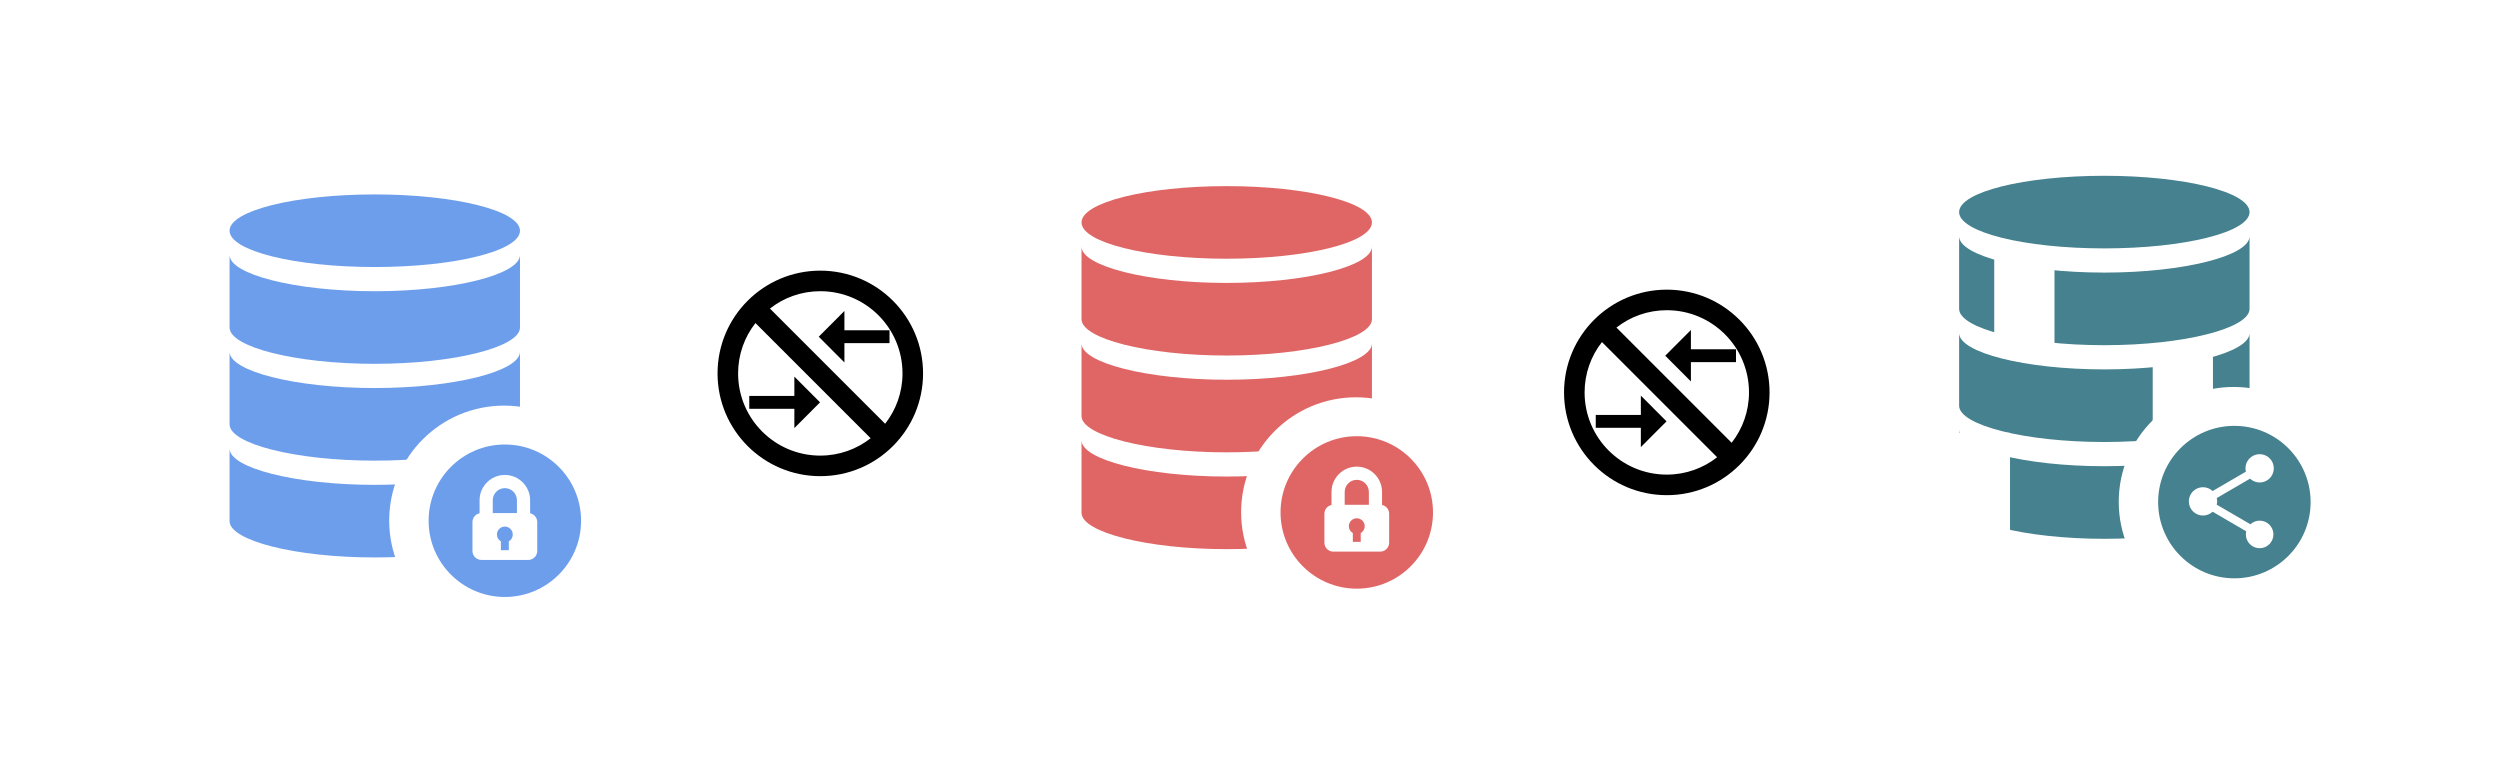
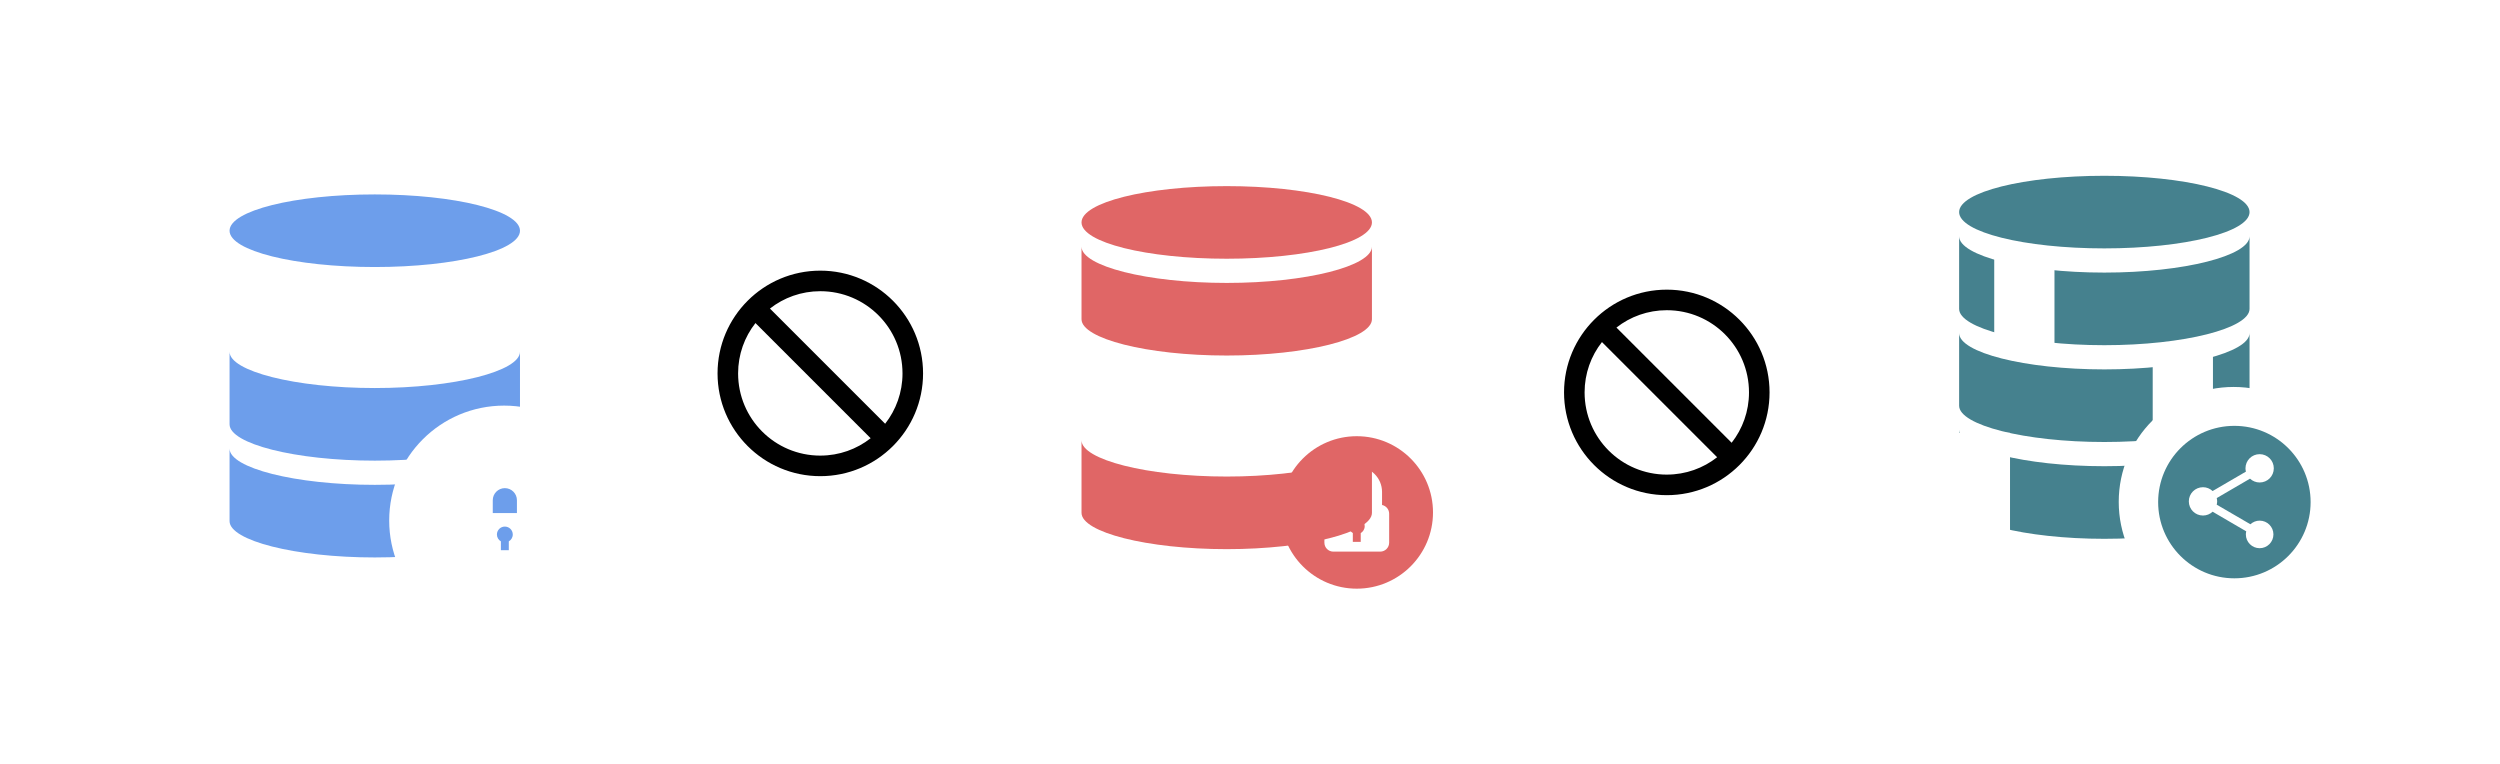
<svg xmlns="http://www.w3.org/2000/svg" xmlns:ns1="http://www.inkscape.org/namespaces/inkscape" xmlns:ns2="http://sodipodi.sourceforge.net/DTD/sodipodi-0.dtd" xmlns:xlink="http://www.w3.org/1999/xlink" height="80.454" viewBox="0 0 263.098 80.454" width="263.098" id="svg2" version="1.1" ns1:version="0.91 r13725" ns2:docname="database.svg" style="fill:#000000">
  <ns2:namedview pagecolor="#ffffff" bordercolor="#666666" borderopacity="1" objecttolerance="10" gridtolerance="10" guidetolerance="10" ns1:pageopacity="0" ns1:pageshadow="2" ns1:window-width="1366" ns1:window-height="705" id="namedview12" showgrid="false" fit-margin-top="0" fit-margin-left="0" fit-margin-right="0" fit-margin-bottom="0" ns1:zoom="2.4583333" ns1:cx="120.7533" ns1:cy="45.589405" ns1:window-x="-8" ns1:window-y="-8" ns1:window-maximized="1" ns1:current-layer="svg2" />
  <defs id="defs4">
-     <path d="M 0,0 24,0 24,24 0,24 0,0 Z" id="a" ns1:connector-curvature="0" />
    <clipPath id="b-5">
      <use height="100%" width="100%" y="0" x="0" style="overflow:visible" overflow="visible" xlink:href="#a" id="use8-6" />
    </clipPath>
    <filter ns1:collect="always" style="color-interpolation-filters:sRGB" id="filter4442" x="-0.033" width="1.065" y="-0.125" height="1.25">
      <feGaussianBlur ns1:collect="always" stdDeviation="3.348" id="feGaussianBlur4444" />
    </filter>
  </defs>
  <clipPath id="b">
    <use overflow="visible" xlink:href="#a" id="use8" style="overflow:visible" x="0" y="0" width="100%" height="100%" />
  </clipPath>
  <rect style="color:#000000;clip-rule:nonzero;display:inline;overflow:visible;visibility:visible;opacity:1;isolation:auto;mix-blend-mode:normal;color-interpolation:sRGB;color-interpolation-filters:linearRGB;solid-color:#000000;solid-opacity:1;fill:#ffffff;fill-opacity:1;fill-rule:nonzero;stroke:#ffffff;stroke-width:3.379;stroke-linecap:butt;stroke-linejoin:miter;stroke-miterlimit:4;stroke-dasharray:none;stroke-dashoffset:0;stroke-opacity:1;color-rendering:auto;image-rendering:auto;shape-rendering:auto;text-rendering:auto;enable-background:accumulate;filter:url(#filter4442)" id="rect4432" width="247.029" height="64.385" x="8.034" y="8.034" />
  <g id="g4249" transform="matrix(2.547,0,0,2.547,19.065,17.914)">
    <path style="fill:#6d9eeb;fill-opacity:1" id="path4" d="M 14,2.5 C 14,3.328 11.314,4 8,4 4.686,4 2,3.328 2,2.5 2,1.672 4.686,1 8,1 c 3.314,0 6,0.672 6,1.5 z" ns1:connector-curvature="0" />
-     <path style="fill:#6d9eeb;fill-opacity:1" id="path6" d="M 8,5 C 4.7,5 2,4.3 2,3.5 l 0,3 C 2,7.3 4.7,8 8,8 11.3,8 14,7.3 14,6.5 l 0,-3 C 14,4.3 11.3,5 8,5 Z" ns1:connector-curvature="0" />
    <path style="fill:#6d9eeb;fill-opacity:1" id="path8" d="M 8,9 C 4.7,9 2,8.3 2,7.5 l 0,3 c 0,0.8 2.7,1.5 6,1.5 3.3,0 6,-0.7 6,-1.5 l 0,-3 C 14,8.3 11.3,9 8,9 Z" ns1:connector-curvature="0" />
    <path style="fill:#6d9eeb;fill-opacity:1" id="path10-23" d="M 8,13 C 4.7,13 2,12.3 2,11.5 l 0,3 c 0,0.8 2.7,1.5 6,1.5 3.3,0 6,-0.7 6,-1.5 l 0,-3 C 14,12.3 11.3,13 8,13 Z" ns1:connector-curvature="0" />
  </g>
  <g id="g4162" transform="matrix(2.547,0,0,2.547,19.065,17.914)">
    <circle r="4.748" cy="14.474" cx="13.344" id="path4160" style="color:#000000;clip-rule:nonzero;display:inline;overflow:visible;visibility:visible;opacity:1;isolation:auto;mix-blend-mode:normal;color-interpolation:sRGB;color-interpolation-filters:linearRGB;solid-color:#000000;solid-opacity:1;fill:#ffffff;fill-opacity:1;fill-rule:nonzero;stroke:none;stroke-width:1;stroke-linecap:butt;stroke-linejoin:miter;stroke-miterlimit:4;stroke-dasharray:none;stroke-dashoffset:0;stroke-opacity:0.575;color-rendering:auto;image-rendering:auto;shape-rendering:auto;text-rendering:auto;enable-background:accumulate" />
    <g id="g3" transform="matrix(0.021,0,0,0.021,11.989,14.078)">
      <g style="fill:#6d9eeb;fill-opacity:1" transform="translate(-84.03,-130.713)" id="g5">
        <g style="fill:#6d9eeb;fill-opacity:1" id="g7">
          <path style="fill:#6d9eeb;fill-opacity:1" id="path9" d="m 149.997,161.485 c -8.613,0 -15.598,6.982 -15.598,15.598 0,5.776 3.149,10.807 7.817,13.505 l 0,17.341 15.562,0 0,-17.341 c 4.668,-2.697 7.817,-7.729 7.817,-13.505 0,-8.616 -6.984,-15.598 -15.598,-15.598 z" ns1:connector-curvature="0" />
          <path style="fill:#6d9eeb;fill-opacity:1" id="path11" d="m 150.003,85.849 c -13.111,0 -23.775,10.665 -23.775,23.775 l 0,25.319 47.548,0 0,-25.319 C 173.775,96.516 163.111,85.849 150.003,85.849 Z" ns1:connector-curvature="0" />
-           <path style="fill:#6d9eeb;fill-opacity:1" id="path13" d="M 149.995,0.001 C 67.156,0.001 0,67.159 0,149.998 c 0,82.837 67.156,149.997 149.995,149.997 82.839,0 150,-67.161 150,-149.997 0,-82.839 -67.161,-149.997 -150,-149.997 z m 46.09,227.117 -92.173,0 c -9.734,0 -17.626,-7.892 -17.626,-17.629 l 0,-56.919 c 0,-8.491 6.007,-15.582 14.003,-17.25 l 0,-25.697 c 0,-27.409 22.3,-49.711 49.711,-49.711 27.409,0 49.709,22.3 49.709,49.711 l 0,25.697 c 7.993,1.673 14,8.759 14,17.25 l 0,56.919 0.002,0 c 0,9.736 -7.892,17.629 -17.626,17.629 z" ns1:connector-curvature="0" />
        </g>
      </g>
    </g>
  </g>
  <g id="g4255" transform="matrix(2.547,0,0,2.547,53.235,17.914)">
    <path style="fill:#e06666;fill-opacity:1" id="path4-6" d="m 35.786,2.157 c 0,0.828 -2.686,1.5 -6,1.5 -3.314,0 -6,-0.672 -6,-1.5 0,-0.828 2.686,-1.5 6,-1.5 3.314,0 6,0.672 6,1.5 z" ns1:connector-curvature="0" />
    <path style="fill:#e06666;fill-opacity:1" id="path6-7" d="m 29.786,4.657 c -3.3,0 -6,-0.7 -6,-1.5 l 0,3 c 0,0.8 2.7,1.5 6,1.5 3.3,0 6,-0.7 6,-1.5 l 0,-3 c 0,0.8 -2.7,1.5 -6,1.5 z" ns1:connector-curvature="0" />
-     <path style="fill:#e06666;fill-opacity:1" id="path8-1" d="m 29.786,8.657 c -3.3,0 -6,-0.7 -6,-1.5 l 0,3 c 0,0.8 2.7,1.5 6,1.5 3.3,0 6,-0.7 6,-1.5 l 0,-3 c 0,0.8 -2.7,1.5 -6,1.5 z" ns1:connector-curvature="0" />
    <path style="fill:#e06666;fill-opacity:1" id="path10-2" d="m 29.786,12.657 c -3.3,0 -6,-0.7 -6,-1.5 l 0,3 c 0,0.8 2.7,1.5 6,1.5 3.3,0 6,-0.7 6,-1.5 l 0,-3 c 0,0.8 -2.7,1.5 -6,1.5 z" ns1:connector-curvature="0" />
  </g>
  <g transform="matrix(2.547,0,0,2.547,108.721,17.04)" id="g4162-3">
-     <circle r="4.748" cy="14.474" cx="13.344" id="path4160-9" style="color:#000000;clip-rule:nonzero;display:inline;overflow:visible;visibility:visible;opacity:1;isolation:auto;mix-blend-mode:normal;color-interpolation:sRGB;color-interpolation-filters:linearRGB;solid-color:#000000;solid-opacity:1;fill:#ffffff;fill-opacity:1;fill-rule:nonzero;stroke:none;stroke-width:1;stroke-linecap:butt;stroke-linejoin:miter;stroke-miterlimit:4;stroke-dasharray:none;stroke-dashoffset:0;stroke-opacity:0.575;color-rendering:auto;image-rendering:auto;shape-rendering:auto;text-rendering:auto;enable-background:accumulate" />
    <g id="g3-9" transform="matrix(0.021,0,0,0.021,11.989,14.078)">
      <g style="fill:#e06666;fill-opacity:1" transform="translate(-84.03,-130.713)" id="g5-8">
        <g style="fill:#e06666;fill-opacity:1" id="g7-5">
          <path style="fill:#e06666;fill-opacity:1" id="path9-1" d="m 149.997,161.485 c -8.613,0 -15.598,6.982 -15.598,15.598 0,5.776 3.149,10.807 7.817,13.505 l 0,17.341 15.562,0 0,-17.341 c 4.668,-2.697 7.817,-7.729 7.817,-13.505 0,-8.616 -6.984,-15.598 -15.598,-15.598 z" ns1:connector-curvature="0" />
          <path style="fill:#e06666;fill-opacity:1" id="path11-0" d="m 150.003,85.849 c -13.111,0 -23.775,10.665 -23.775,23.775 l 0,25.319 47.548,0 0,-25.319 C 173.775,96.516 163.111,85.849 150.003,85.849 Z" ns1:connector-curvature="0" />
          <path style="fill:#e06666;fill-opacity:1" id="path13-5" d="M 149.995,0.001 C 67.156,0.001 0,67.159 0,149.998 c 0,82.837 67.156,149.997 149.995,149.997 82.839,0 150,-67.161 150,-149.997 0,-82.839 -67.161,-149.997 -150,-149.997 z m 46.09,227.117 -92.173,0 c -9.734,0 -17.626,-7.892 -17.626,-17.629 l 0,-56.919 c 0,-8.491 6.007,-15.582 14.003,-17.25 l 0,-25.697 c 0,-27.409 22.3,-49.711 49.711,-49.711 27.409,0 49.709,22.3 49.709,49.711 l 0,25.697 c 7.993,1.673 14,8.759 14,17.25 l 0,56.919 0.002,0 c 0,9.736 -7.892,17.629 -17.626,17.629 z" ns1:connector-curvature="0" />
        </g>
      </g>
    </g>
  </g>
  <g id="g4283" transform="translate(17.582,-34.771)">
    <path ns2:nodetypes="ccccccccccccccccc" style="fill:#000000;fill-opacity:1" transform="matrix(0.677,0,0,0.677,59.916,66.959)" ns1:connector-curvature="0" id="path10" d="M 9.01,14 2,14 l 0,2 7.01,0 0,3 L 13,15 9.01,11 Z m 7.781,-5.203 0,-3 3.122,0 3.888,0 0,-2 -7.01,0 0,-3 -3.99,4 z" clip-path="url(#b)" />
    <path id="path6-5" d="m 57.932,74.068 c 0,5.969 4.844,10.814 10.814,10.814 5.969,0 10.814,-4.844 10.814,-10.814 0,-5.969 -4.844,-10.814 -10.814,-10.814 -5.969,0 -10.814,4.844 -10.814,10.814 z m 10.814,8.651 c -4.78,0 -8.651,-3.871 -8.651,-8.651 0,-2.001 0.681,-3.839 1.827,-5.299 l 12.122,12.122 c -1.46,1.146 -3.298,1.827 -5.299,1.827 z M 77.397,74.068 c 0,2.001 -0.681,3.839 -1.827,5.299 L 63.447,67.244 c 1.46,-1.146 3.298,-1.827 5.299,-1.827 4.78,0 8.651,3.871 8.651,8.651 z" ns1:connector-curvature="0" />
  </g>
  <g id="g4283-1" transform="translate(106.666,-32.771)">
    <path ns2:nodetypes="ccccccccccccccccc" style="fill:#000000;fill-opacity:1" transform="matrix(0.677,0,0,0.677,59.916,66.959)" ns1:connector-curvature="0" id="path10-9" d="M 9.01,14 2,14 l 0,2 7.01,0 0,3 L 13,15 9.01,11 Z m 7.781,-5.203 0,-3 3.122,0 3.888,0 0,-2 -7.01,0 0,-3 -3.99,4 z" clip-path="url(#b-5)" />
    <path id="path6-5-4" d="m 57.932,74.068 c 0,5.969 4.844,10.814 10.814,10.814 5.969,0 10.814,-4.844 10.814,-10.814 0,-5.969 -4.844,-10.814 -10.814,-10.814 -5.969,0 -10.814,4.844 -10.814,10.814 z m 10.814,8.651 c -4.78,0 -8.651,-3.871 -8.651,-8.651 0,-2.001 0.681,-3.839 1.827,-5.299 l 12.122,12.122 c -1.46,1.146 -3.298,1.827 -5.299,1.827 z M 77.397,74.068 c 0,2.001 -0.681,3.839 -1.827,5.299 L 63.447,67.244 c 1.46,-1.146 3.298,-1.827 5.299,-1.827 4.78,0 8.651,3.871 8.651,8.651 z" ns1:connector-curvature="0" />
  </g>
  <g id="g4255-2" transform="matrix(2.547,0,0,2.547,145.593,16.826)">
    <path style="fill:#45818e;fill-opacity:1" id="path4-6-3" d="m 35.786,2.157 c 0,0.828 -2.686,1.5 -6,1.5 -3.314,0 -6,-0.672 -6,-1.5 0,-0.828 2.686,-1.5 6,-1.5 3.314,0 6,0.672 6,1.5 z" ns1:connector-curvature="0" />
    <path style="fill:#45818e;fill-opacity:1" id="path6-7-3" d="m 29.786,4.657 c -3.3,0 -6,-0.7 -6,-1.5 l 0,3 c 0,0.8 2.7,1.5 6,1.5 3.3,0 6,-0.7 6,-1.5 l 0,-3 c 0,0.8 -2.7,1.5 -6,1.5 z" ns1:connector-curvature="0" />
    <path style="fill:#45818e;fill-opacity:1" id="path8-1-5" d="m 29.786,8.657 c -3.3,0 -6,-0.7 -6,-1.5 l 0,3 c 0,0.8 2.7,1.5 6,1.5 3.3,0 6,-0.7 6,-1.5 l 0,-3 c 0,0.8 -2.7,1.5 -6,1.5 z" ns1:connector-curvature="0" />
    <path style="fill:#45818e;fill-opacity:1" id="path10-2-3" d="m 29.786,12.657 c -3.3,0 -6,-0.7 -6,-1.5 l 0,3 c 0,0.8 2.7,1.5 6,1.5 3.3,0 6,-0.7 6,-1.5 l 0,-3 c 0,0.8 -2.7,1.5 -6,1.5 z" ns1:connector-curvature="0" />
    <rect style="color:#000000;clip-rule:nonzero;display:inline;overflow:visible;visibility:visible;opacity:1;isolation:auto;mix-blend-mode:normal;color-interpolation:sRGB;color-interpolation-filters:linearRGB;solid-color:#000000;solid-opacity:1;fill:none;fill-opacity:1;fill-rule:nonzero;stroke:#ffffff;stroke-width:1.478;stroke-linecap:butt;stroke-linejoin:miter;stroke-miterlimit:4;stroke-dasharray:none;stroke-dashoffset:0;stroke-opacity:1;color-rendering:auto;image-rendering:auto;shape-rendering:auto;text-rendering:auto;enable-background:accumulate" id="rect4371" width="1.011" height="2.609" x="25.976" y="4.67" />
    <rect style="color:#000000;clip-rule:nonzero;display:inline;overflow:visible;visibility:visible;opacity:1;isolation:auto;mix-blend-mode:normal;color-interpolation:sRGB;color-interpolation-filters:linearRGB;solid-color:#000000;solid-opacity:1;fill:none;fill-opacity:1;fill-rule:nonzero;stroke:#ffffff;stroke-width:1.478;stroke-linecap:butt;stroke-linejoin:miter;stroke-miterlimit:4;stroke-dasharray:none;stroke-dashoffset:0;stroke-opacity:1;color-rendering:auto;image-rendering:auto;shape-rendering:auto;text-rendering:auto;enable-background:accumulate" id="rect4371-1" width="1.011" height="2.609" x="32.524" y="8.583" />
    <rect style="color:#000000;clip-rule:nonzero;display:inline;overflow:visible;visibility:visible;opacity:1;isolation:auto;mix-blend-mode:normal;color-interpolation:sRGB;color-interpolation-filters:linearRGB;solid-color:#000000;solid-opacity:1;fill:none;fill-opacity:1;fill-rule:nonzero;stroke:#ffffff;stroke-width:1.478;stroke-linecap:butt;stroke-linejoin:miter;stroke-miterlimit:4;stroke-dasharray:none;stroke-dashoffset:0;stroke-opacity:1;color-rendering:auto;image-rendering:auto;shape-rendering:auto;text-rendering:auto;enable-background:accumulate" id="rect4371-5" width="1.011" height="2.609" x="24.139" y="12.017" />
  </g>
  <g transform="matrix(2.547,0,0,2.547,201.08,15.951)" id="g4162-3-1">
    <circle r="4.748" cy="14.474" cx="13.344" id="path4160-9-5" style="color:#000000;clip-rule:nonzero;display:inline;overflow:visible;visibility:visible;opacity:1;isolation:auto;mix-blend-mode:normal;color-interpolation:sRGB;color-interpolation-filters:linearRGB;solid-color:#000000;solid-opacity:1;fill:#ffffff;fill-opacity:1;fill-rule:nonzero;stroke:none;stroke-width:1;stroke-linecap:butt;stroke-linejoin:miter;stroke-miterlimit:4;stroke-dasharray:none;stroke-dashoffset:0;stroke-opacity:0.575;color-rendering:auto;image-rendering:auto;shape-rendering:auto;text-rendering:auto;enable-background:accumulate" />
    <g id="g3-9-3" transform="matrix(0.021,0,0,0.021,11.989,14.078)">
      <g style="fill:#45818e;fill-opacity:1" transform="translate(-84.03,-130.713)" id="g5-8-7">
        <g style="fill:#45818e;fill-opacity:1" id="g7-5-4">
          <path style="fill:#45818e;fill-opacity:1" id="path13-5-8" d="M 149.995,0.001 C 67.156,0.001 0,67.159 0,149.998 c 0,82.837 67.156,149.997 149.995,149.997 82.839,0 150,-67.161 150,-149.997 0,-82.839 -67.161,-149.997 -150,-149.997 z" ns1:connector-curvature="0" ns2:nodetypes="sssss" />
          <path ns1:connector-curvature="0" d="m 199.706,186.481 c -7.059,0 -13.376,2.787 -18.206,7.152 l -66.227,-38.547 c 0.464,-2.136 0.836,-4.273 0.836,-6.502 0,-2.229 -0.372,-4.366 -0.836,-6.502 l 65.484,-38.176 c 5.016,4.644 11.611,7.524 18.949,7.524 15.419,0 27.866,-12.447 27.866,-27.866 0,-15.419 -12.447,-27.866 -27.866,-27.866 -15.419,0 -27.866,12.447 -27.866,27.866 0,2.229 0.371,4.366 0.836,6.502 l -65.484,38.176 c -5.016,-4.644 -11.611,-7.524 -18.949,-7.524 -15.419,0 -27.866,12.447 -27.866,27.866 0,15.419 12.447,27.866 27.866,27.866 7.338,0 13.933,-2.879 18.949,-7.524 l 66.134,38.64 c -0.464,1.951 -0.743,3.994 -0.743,6.038 0,14.955 12.168,27.123 27.123,27.123 14.955,0 27.122,-12.168 27.122,-27.123 0,-14.955 -12.168,-27.123 -27.122,-27.123 z" id="path6-4" style="fill:#ffffff;fill-opacity:1" />
        </g>
      </g>
    </g>
  </g>
</svg>